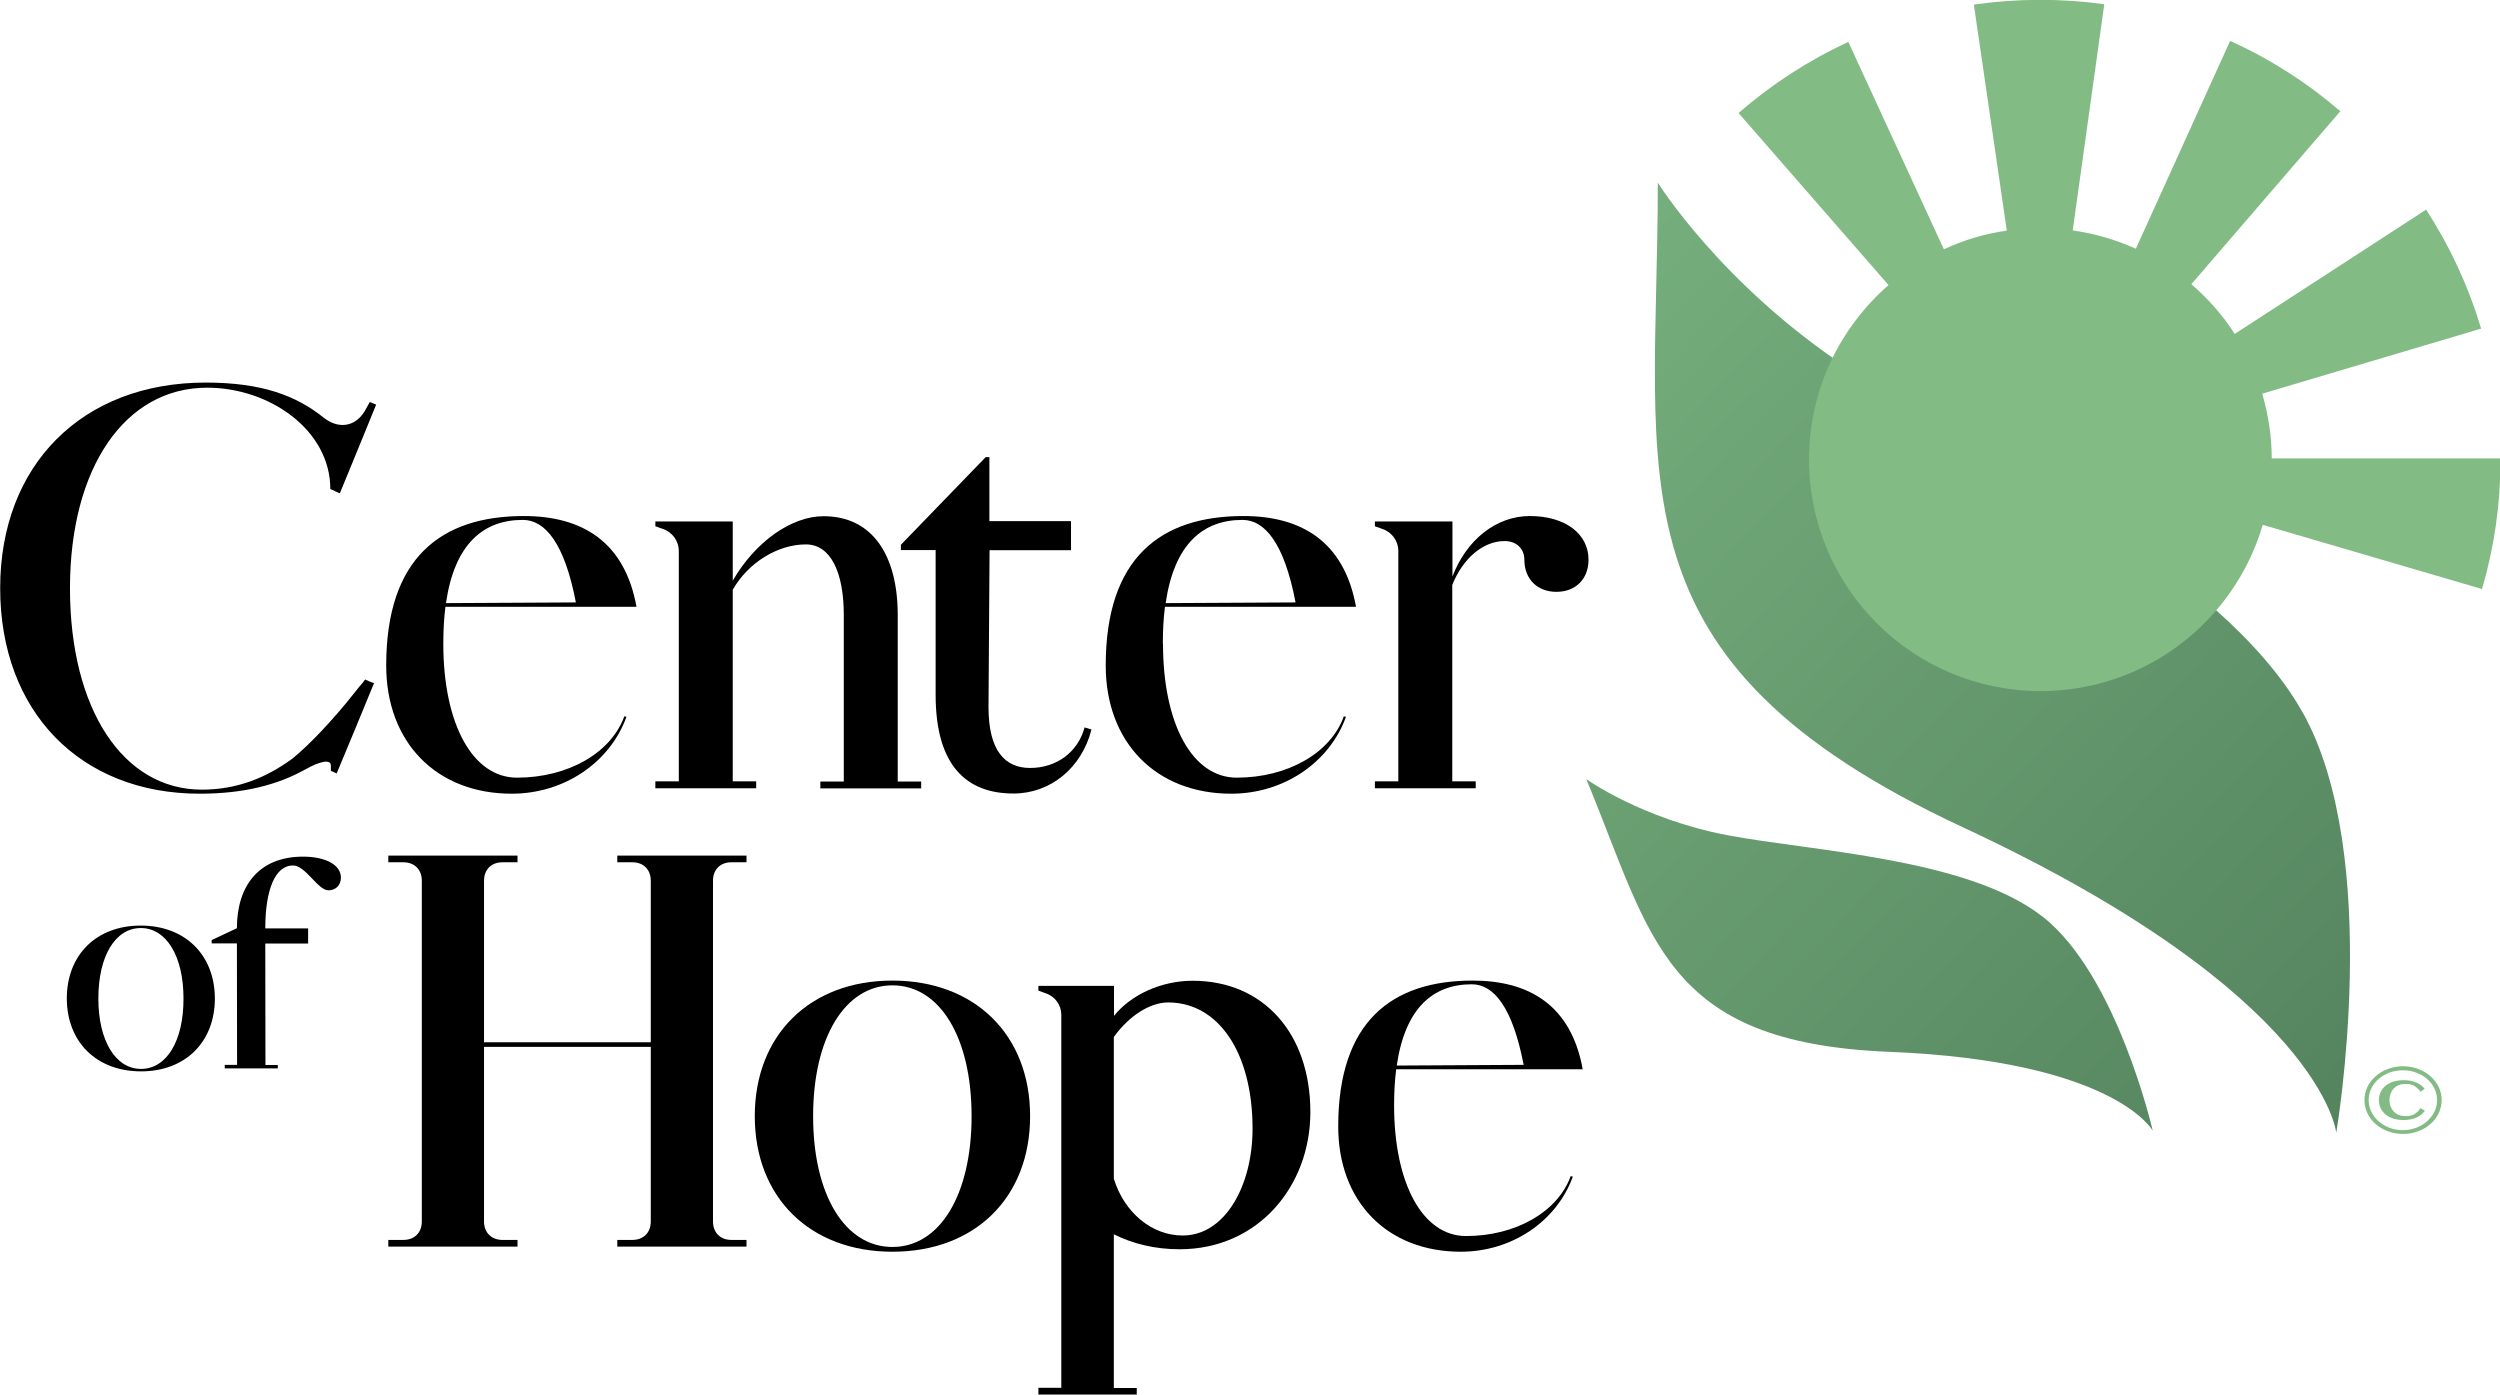
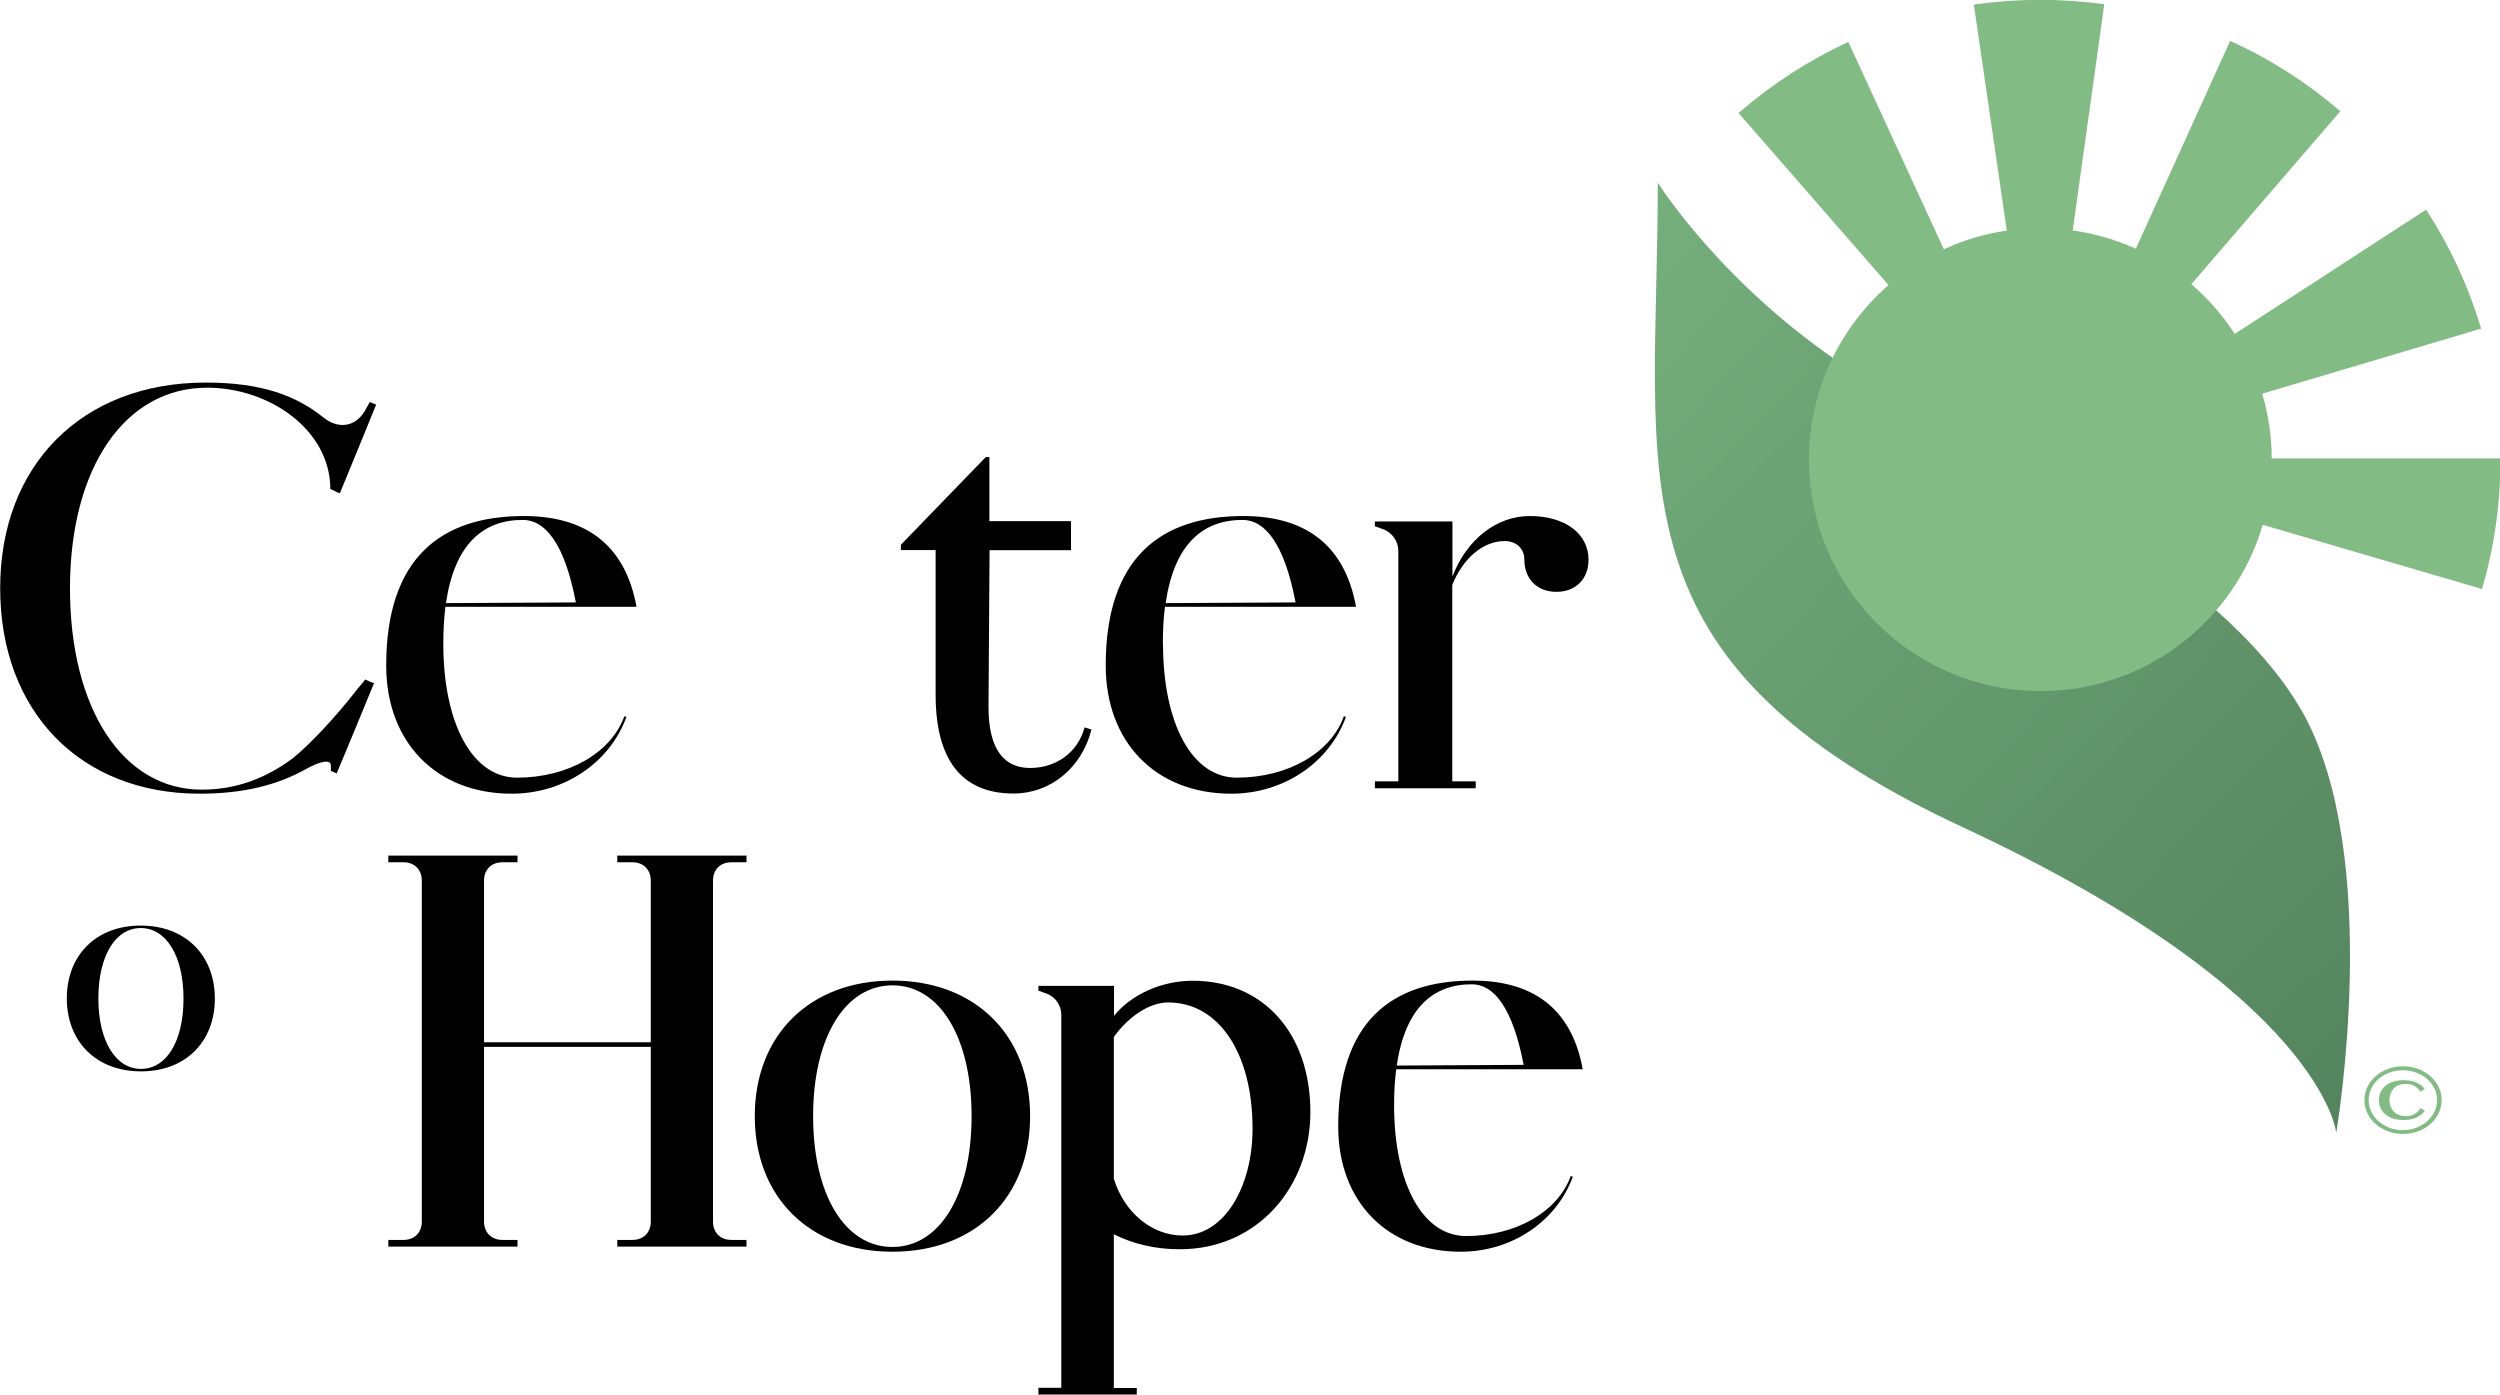
<svg xmlns="http://www.w3.org/2000/svg" width="640" height="357" viewBox="0 0 640 357" fill="none">
  <g clip-path="url(#clip0_435_49)">
    <path d="M93.453 173.942C94.175 174.303 94.942 174.619 95.754 174.889C92.595 182.607 89.391 190.325 86.188 197.997C85.736 197.772 85.195 197.591 84.699 197.32V195.966C84.699 194.342 82.081 194.748 78.02 197.05C71.071 200.886 62.497 203.188 51.126 203.188C20.532 203.188 0.045 182.156 0.045 150.563C0.045 118.97 21.073 97.938 52.66 97.938C67.1 97.938 75.854 101.323 82.803 106.874C86.639 109.943 90.881 109.266 93.317 105.34C93.724 104.663 94.265 103.58 94.671 102.903C95.168 103.173 95.754 103.309 96.296 103.58C93.227 111.162 90.114 118.699 87 126.281C86.143 126.011 85.376 125.469 84.563 125.198C84.563 110.079 68.995 99.247 53.021 99.247C31.993 99.247 17.914 119.737 17.914 150.608C17.914 181.479 31.452 202.15 51.667 202.15C60.602 202.15 68.093 199.171 74.907 194.161C79.239 190.641 85.33 184.232 91.016 177.011C91.693 176.063 92.776 174.98 93.453 173.987V173.942Z" fill="black" />
    <path d="M113.488 164.78C113.488 185.405 121.024 199.081 132.35 199.081C145.346 199.081 156.401 192.807 159.831 183.374L160.372 183.51C156.131 195.244 144.398 203.188 130.996 203.188C111.728 203.188 98.868 190.054 98.868 170.376C98.868 142.755 112.946 132.104 134.11 132.104C149.001 132.104 159.921 138.648 162.944 155.347H114.029C113.668 158.19 113.488 161.304 113.488 164.78ZM133.839 133.096C123.731 133.096 116.376 139.235 114.165 154.399L147.422 154.219C144.534 139.099 139.57 133.096 133.839 133.096Z" fill="black" />
-     <path d="M210.009 200.073H216.011V157.423C216.011 146.636 212.717 139.37 206.309 139.37C199.089 139.37 191.553 144.019 187.582 150.969V200.028H193.584V201.788H167.773V200.028H173.774V140.995C173.774 138.558 172.15 136.211 169.668 135.398L167.773 134.721V133.503H187.582V148.667C193.313 138.693 202.609 132.149 210.821 132.149C223.411 132.149 229.819 142.258 229.819 157.423V200.073H235.82V201.834H210.009V200.073Z" fill="black" />
    <path d="M274.221 140.859H253.329L253.058 181.027C253.058 192.22 257.3 196.598 263.707 196.598C270.521 196.598 275.981 192.491 277.651 186.218L279.411 186.759C276.929 196.598 268.897 203.142 259.466 203.142C247.462 203.142 239.521 196.057 239.521 177.868V140.814H230.631V139.46L252.336 117.029H253.284V133.412H274.176V140.814L274.221 140.859Z" fill="black" />
    <path d="M297.731 164.78C297.731 185.405 305.267 199.081 316.593 199.081C329.589 199.081 340.644 192.807 344.029 183.374L344.57 183.51C340.329 195.244 328.596 203.188 315.194 203.188C295.926 203.188 283.066 190.054 283.066 170.376C283.066 142.755 297.144 132.104 318.308 132.104C333.199 132.104 344.119 138.648 347.142 155.347H298.227C297.866 158.19 297.686 161.304 297.686 164.78H297.731ZM318.082 133.096C307.974 133.096 300.619 139.235 298.408 154.399L331.665 154.219C328.777 139.099 323.813 133.096 318.082 133.096Z" fill="black" />
    <path d="M352.016 133.503H371.825V147.584C375.435 138.151 383.061 132.104 391.635 132.104C400.66 132.104 406.662 136.617 406.662 143.296C406.662 148.216 403.367 151.511 398.449 151.511C393.53 151.511 390.236 148.216 390.236 143.296C390.236 140.408 388.16 138.512 385.182 138.512C379.677 138.512 374.488 142.935 371.78 149.75V200.028H377.782V201.789H351.971V200.028H357.972V140.995C357.972 138.558 356.348 136.211 353.866 135.398L351.971 134.721V133.503H352.016Z" fill="black" />
    <path d="M182.528 225.438V312.725C182.528 315.523 184.378 317.419 187.221 317.419H191.102V319.134H158.026V317.419H161.907C164.704 317.419 166.599 315.568 166.599 312.725V267.998H123.912V312.725C123.912 315.523 125.807 317.419 128.605 317.419H132.485V319.134H99.409V317.419H103.29C106.088 317.419 107.983 315.568 107.983 312.725V225.438C107.983 222.64 106.133 220.744 103.29 220.744H99.409V219.029H132.485V220.744H128.605C125.807 220.744 123.912 222.595 123.912 225.438V266.825H166.599V225.438C166.599 222.64 164.749 220.744 161.907 220.744H158.026V219.029H191.102V220.744H187.221C184.424 220.744 182.528 222.595 182.528 225.438Z" fill="black" />
    <path d="M228.465 251.028C249.538 251.028 263.707 264.884 263.707 285.735C263.707 306.587 249.583 320.442 228.465 320.442C207.347 320.442 193.223 306.542 193.223 285.735C193.223 264.929 207.347 251.028 228.465 251.028ZM228.465 319.224C240.604 319.224 248.726 305.865 248.726 285.735C248.726 265.606 240.604 252.247 228.465 252.247C216.327 252.247 208.159 265.606 208.159 285.735C208.159 305.865 216.281 319.224 228.465 319.224Z" fill="black" />
    <path d="M291.053 357H265.828V355.285H271.694V259.739C271.694 257.347 270.115 255.045 267.678 254.278L265.828 253.601V252.382H285.186V260.055C289.564 254.594 297.37 251.073 305.312 251.073C323.452 251.073 335.455 264.568 335.455 284.697C335.455 303.653 322.098 319.811 301.973 319.811C295.7 319.811 289.97 318.412 285.141 315.974V355.33H291.008V357.045L291.053 357ZM302.785 316.29C313.479 316.29 320.654 303.743 320.654 288.94C320.654 269.578 311.99 256.625 299.04 256.625C294.392 256.625 289.022 260.055 285.141 265.471V301.758C287.804 310.423 294.888 316.29 302.74 316.29H302.785Z" fill="black" />
    <path d="M356.889 282.937C356.889 303.066 364.245 316.426 375.3 316.426C387.98 316.426 398.765 310.288 402.104 301.081L402.645 301.216C398.494 312.68 387.032 320.442 373.946 320.442C355.129 320.442 342.585 307.625 342.585 288.398C342.585 261.454 356.348 251.028 377.015 251.028C391.545 251.028 402.239 257.437 405.172 273.73H357.431C357.07 276.483 356.889 279.552 356.889 282.937ZM376.789 251.976C366.907 251.976 359.732 257.979 357.566 272.782L390.056 272.602C387.213 257.843 382.385 251.976 376.789 251.976Z" fill="black" />
    <path d="M36.009 236.947C47.336 236.947 54.962 244.394 55.007 255.587C55.007 266.78 47.426 274.272 36.1 274.272C24.773 274.272 17.147 266.825 17.102 255.632C17.102 244.439 24.683 236.947 36.009 236.947ZM36.1 273.64C42.643 273.64 47.02 266.464 46.974 255.587C46.974 244.755 42.552 237.579 36.054 237.579C29.511 237.579 25.179 244.755 25.179 255.632C25.179 266.464 29.602 273.64 36.1 273.64Z" fill="black" />
-     <path d="M71.116 273.504H57.534V272.602H60.692L60.647 241.505H54.194V240.648L60.647 237.624C60.647 226.657 66.378 219.3 77.569 219.3C83.39 219.3 87.271 221.421 87.271 224.671C87.271 226.612 85.962 227.92 84.067 227.92C81.359 227.92 78.246 221.557 74.997 221.557C70.349 221.557 67.912 228.011 67.912 237.669H78.877V241.55H67.912L67.957 272.647H71.116V273.595V273.504Z" fill="black" />
    <path d="M589.415 182.291C568.568 145.237 505.439 115.675 473.04 94.237C440.595 72.799 424.395 46.758 424.395 46.758C424.395 123.212 410.497 168.977 502.551 211.808C594.605 254.684 598.079 289.978 598.079 289.978C598.079 289.978 610.218 219.3 589.415 182.246V182.291Z" fill="url(#paint0_linear_435_49)" />
-     <path d="M522.812 234.6C503.679 219.661 463.924 217.946 442.129 213.794C420.334 209.642 406.075 199.442 406.075 199.442C422.861 239.745 425.614 266.915 483.554 269.262C541.493 271.609 551.105 289.481 551.105 289.481C551.105 289.481 541.99 249.584 522.857 234.6H522.812Z" fill="url(#paint1_linear_435_49)" />
    <path d="M581.564 117.39C581.564 111.613 580.661 106.062 579.127 100.781L635.172 84.127C631.968 73.386 627.23 63.141 621.093 53.663L572.088 85.481C569.019 80.697 565.274 76.455 560.987 72.754L599.117 28.479C590.589 21.122 581.113 15.074 570.914 10.471L546.773 63.682C541.719 61.38 536.304 59.801 530.618 58.989L538.696 1.083C527.685 -0.451 516.269 -0.406 505.304 1.173L513.742 59.034C508.056 59.846 502.641 61.471 497.632 63.818L473.175 10.742C462.977 15.435 453.546 21.573 445.062 28.93L483.463 72.98C471.009 83.857 463.112 99.788 463.112 117.616C463.112 150.382 489.645 176.92 522.406 176.92C549.345 176.92 572.043 158.958 579.262 134.36L635.397 150.788C638.556 140.047 640.135 128.899 640.135 117.661V117.345H581.699L581.564 117.39Z" fill="#83BB85" />
    <path d="M625.064 281.628C625.064 282.802 624.793 283.93 624.297 285.013C623.755 286.051 623.078 286.999 622.176 287.766C621.273 288.579 620.19 289.211 619.017 289.617C617.799 290.068 616.49 290.294 615.182 290.294C613.873 290.294 612.564 290.068 611.346 289.617C610.173 289.165 609.09 288.579 608.187 287.766C607.285 286.999 606.563 286.051 606.066 285.013C605.57 283.975 605.299 282.802 605.299 281.628C605.299 280.455 605.57 279.281 606.066 278.243C606.563 277.205 607.285 276.303 608.187 275.49C609.09 274.678 610.173 274.046 611.346 273.64C612.519 273.189 613.828 272.963 615.182 272.963C616.535 272.963 617.844 273.189 619.017 273.64C620.19 274.091 621.273 274.678 622.176 275.49C623.078 276.303 623.8 277.205 624.297 278.243C624.793 279.281 625.064 280.41 625.064 281.628ZM623.214 278.65C622.762 277.702 622.131 276.889 621.318 276.212C620.506 275.49 619.559 274.949 618.521 274.588C617.483 274.181 616.355 274.001 615.136 274.001C613.918 274.001 612.745 274.181 611.707 274.588C610.714 274.949 609.767 275.49 608.909 276.212C608.142 276.889 607.51 277.702 607.059 278.65C606.608 279.552 606.382 280.59 606.382 281.628C606.382 282.666 606.608 283.704 607.059 284.607C607.51 285.555 608.142 286.367 608.909 287.044C609.767 287.766 610.714 288.308 611.707 288.714C613.873 289.527 616.355 289.527 618.521 288.714C619.559 288.353 620.506 287.766 621.318 287.044C622.086 286.367 622.717 285.555 623.214 284.607C623.665 283.659 623.891 282.666 623.891 281.628C623.891 280.59 623.665 279.597 623.214 278.65ZM619.559 283.659L620.777 284.336L620.642 284.517C620.145 285.149 619.513 285.645 618.701 286.051C617.754 286.503 616.626 286.728 615.317 286.728C614.008 286.728 612.835 286.503 611.887 286.051C610.94 285.6 610.218 284.968 609.721 284.201C609.225 283.434 609 282.576 609 281.628C609 280.681 609.225 279.823 609.721 279.056C610.218 278.289 610.94 277.657 611.887 277.205C612.835 276.754 614.008 276.528 615.317 276.528C616.626 276.528 617.799 276.754 618.746 277.205C619.513 277.566 620.145 278.018 620.596 278.604L620.732 278.74L619.604 279.507L619.513 279.327C619.243 278.875 618.791 278.469 618.115 278.018C617.483 277.657 616.716 277.476 615.858 277.476C615.001 277.476 614.189 277.657 613.602 278.018C612.97 278.379 612.519 278.875 612.203 279.507C611.887 280.139 611.707 280.861 611.707 281.628C611.707 282.396 611.887 283.118 612.203 283.704C612.519 284.336 613.016 284.833 613.602 285.194C614.234 285.555 615.001 285.735 615.858 285.735C616.716 285.735 617.528 285.555 618.115 285.194C618.701 284.833 619.243 284.336 619.513 283.84L619.604 283.659H619.559Z" fill="#83BB85" />
  </g>
  <defs>
    <linearGradient id="paint0_linear_435_49" x1="261.902" y1="-69.369" x2="1004.78" y2="640.974" gradientUnits="userSpaceOnUse">
      <stop stop-color="#8CCB91" />
      <stop offset="1" stop-color="#173627" />
    </linearGradient>
    <linearGradient id="paint1_linear_435_49" x1="208.881" y1="-13.901" x2="951.76" y2="696.442" gradientUnits="userSpaceOnUse">
      <stop stop-color="#8CCB91" />
      <stop offset="1" stop-color="#173627" />
    </linearGradient>
    <clipPath id="clip0_435_49">
      <rect width="640" height="357" fill="white" />
    </clipPath>
  </defs>
</svg>